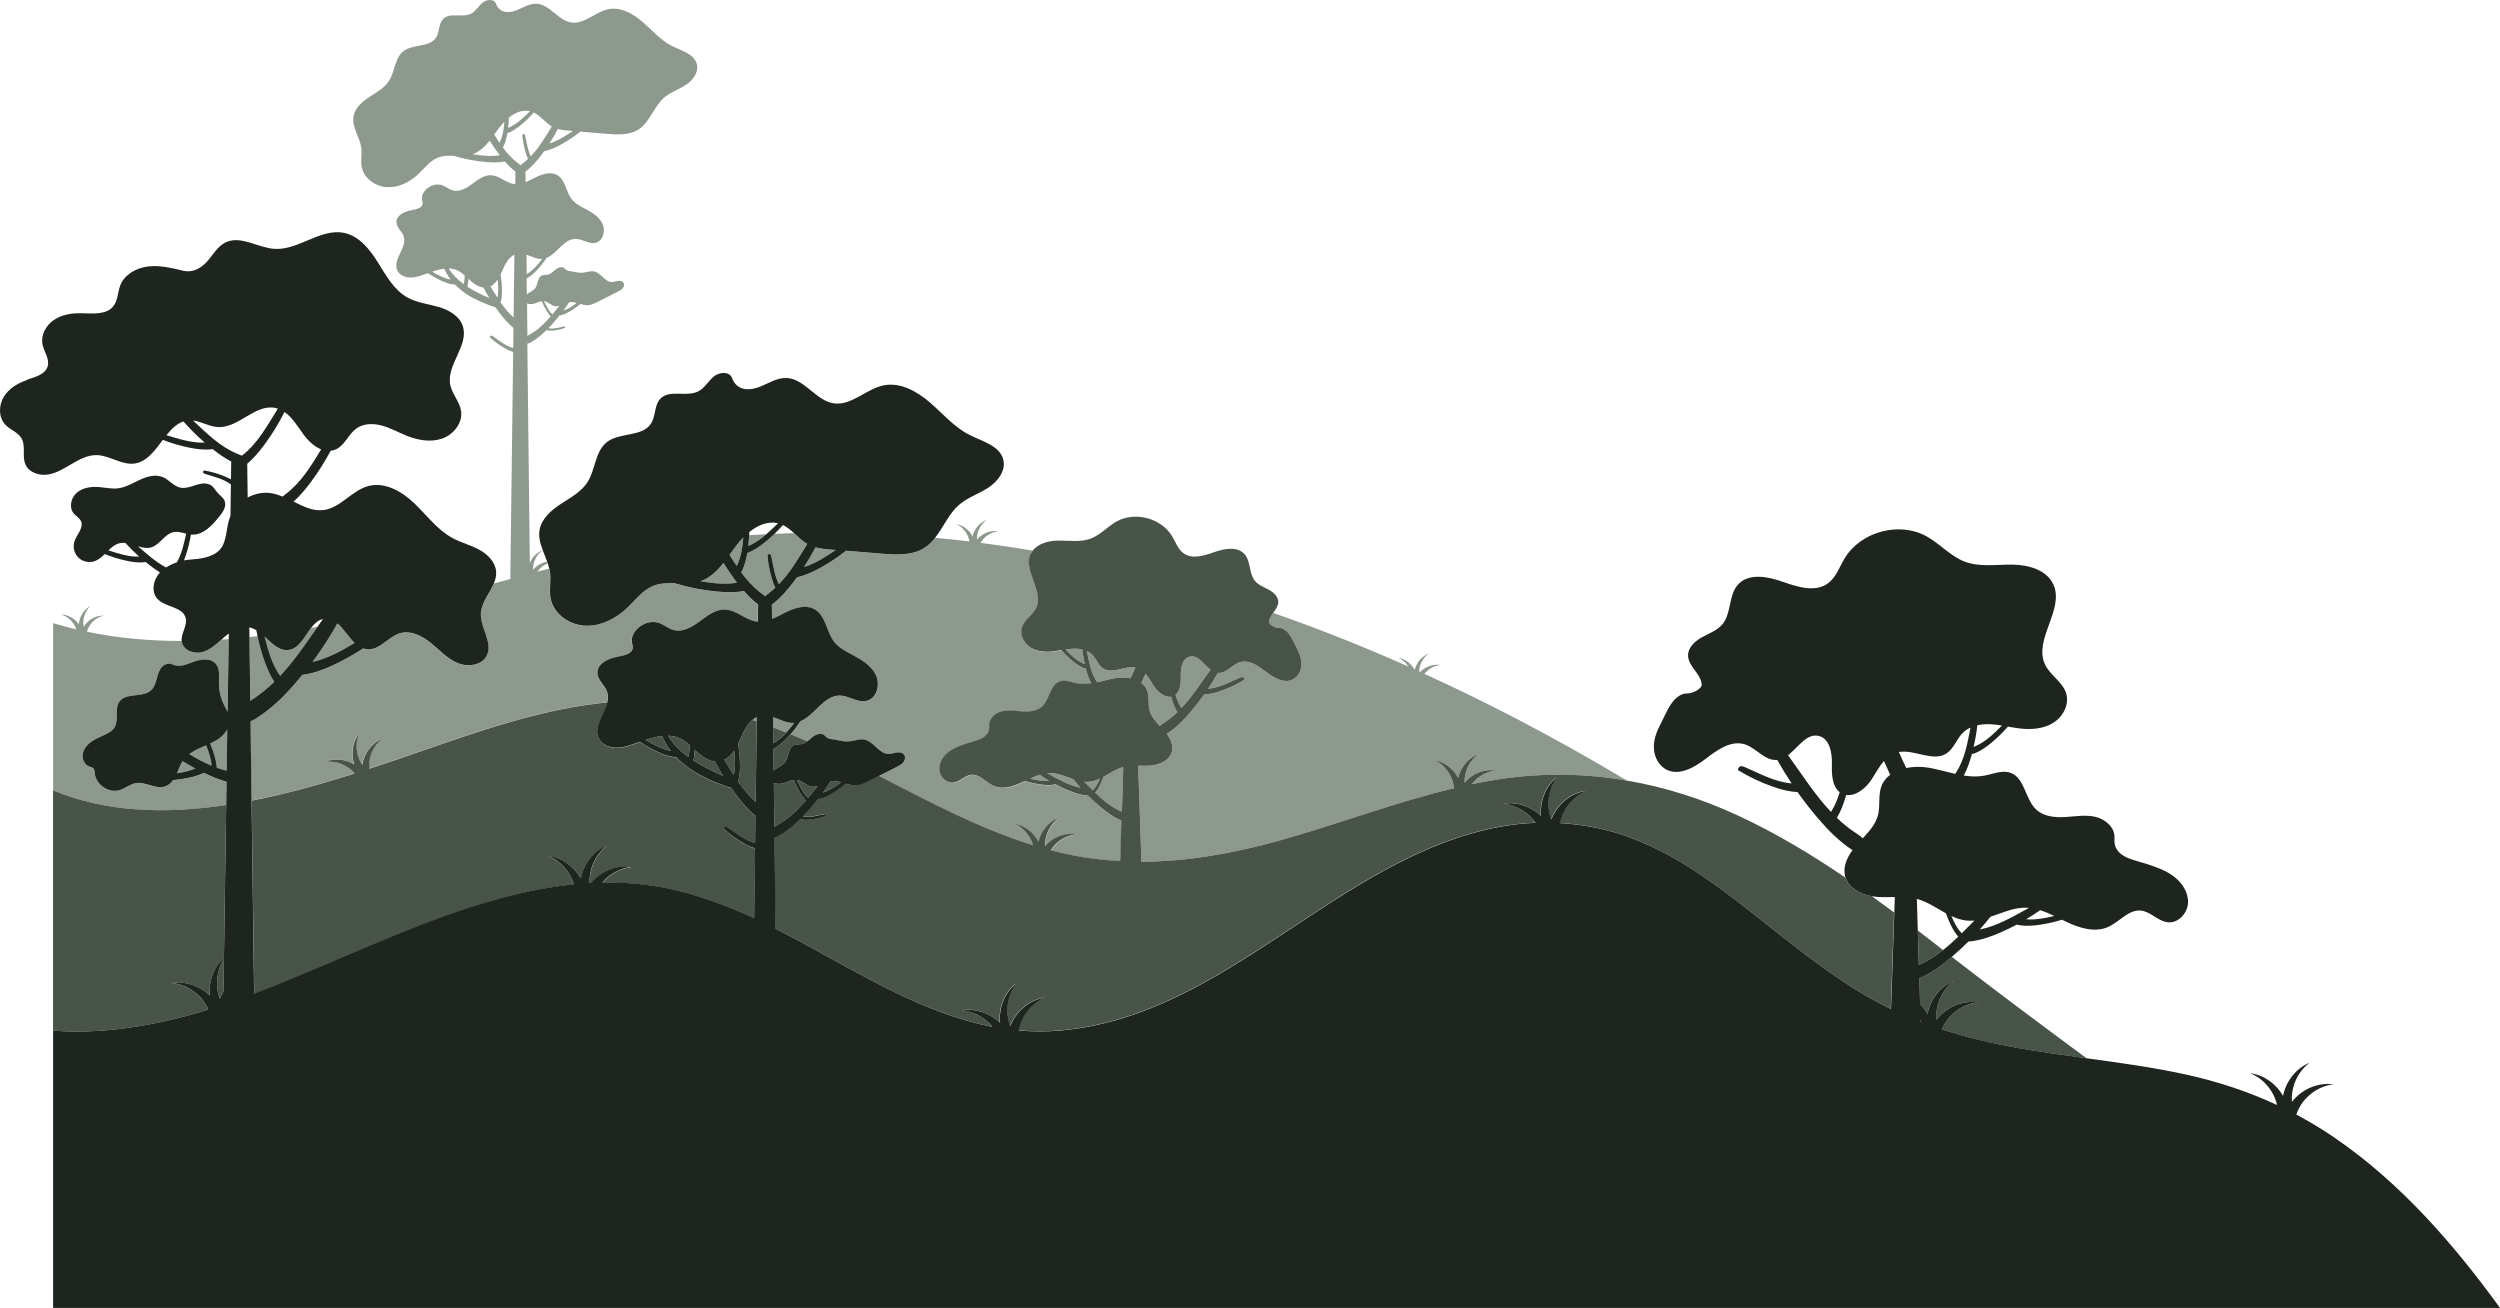
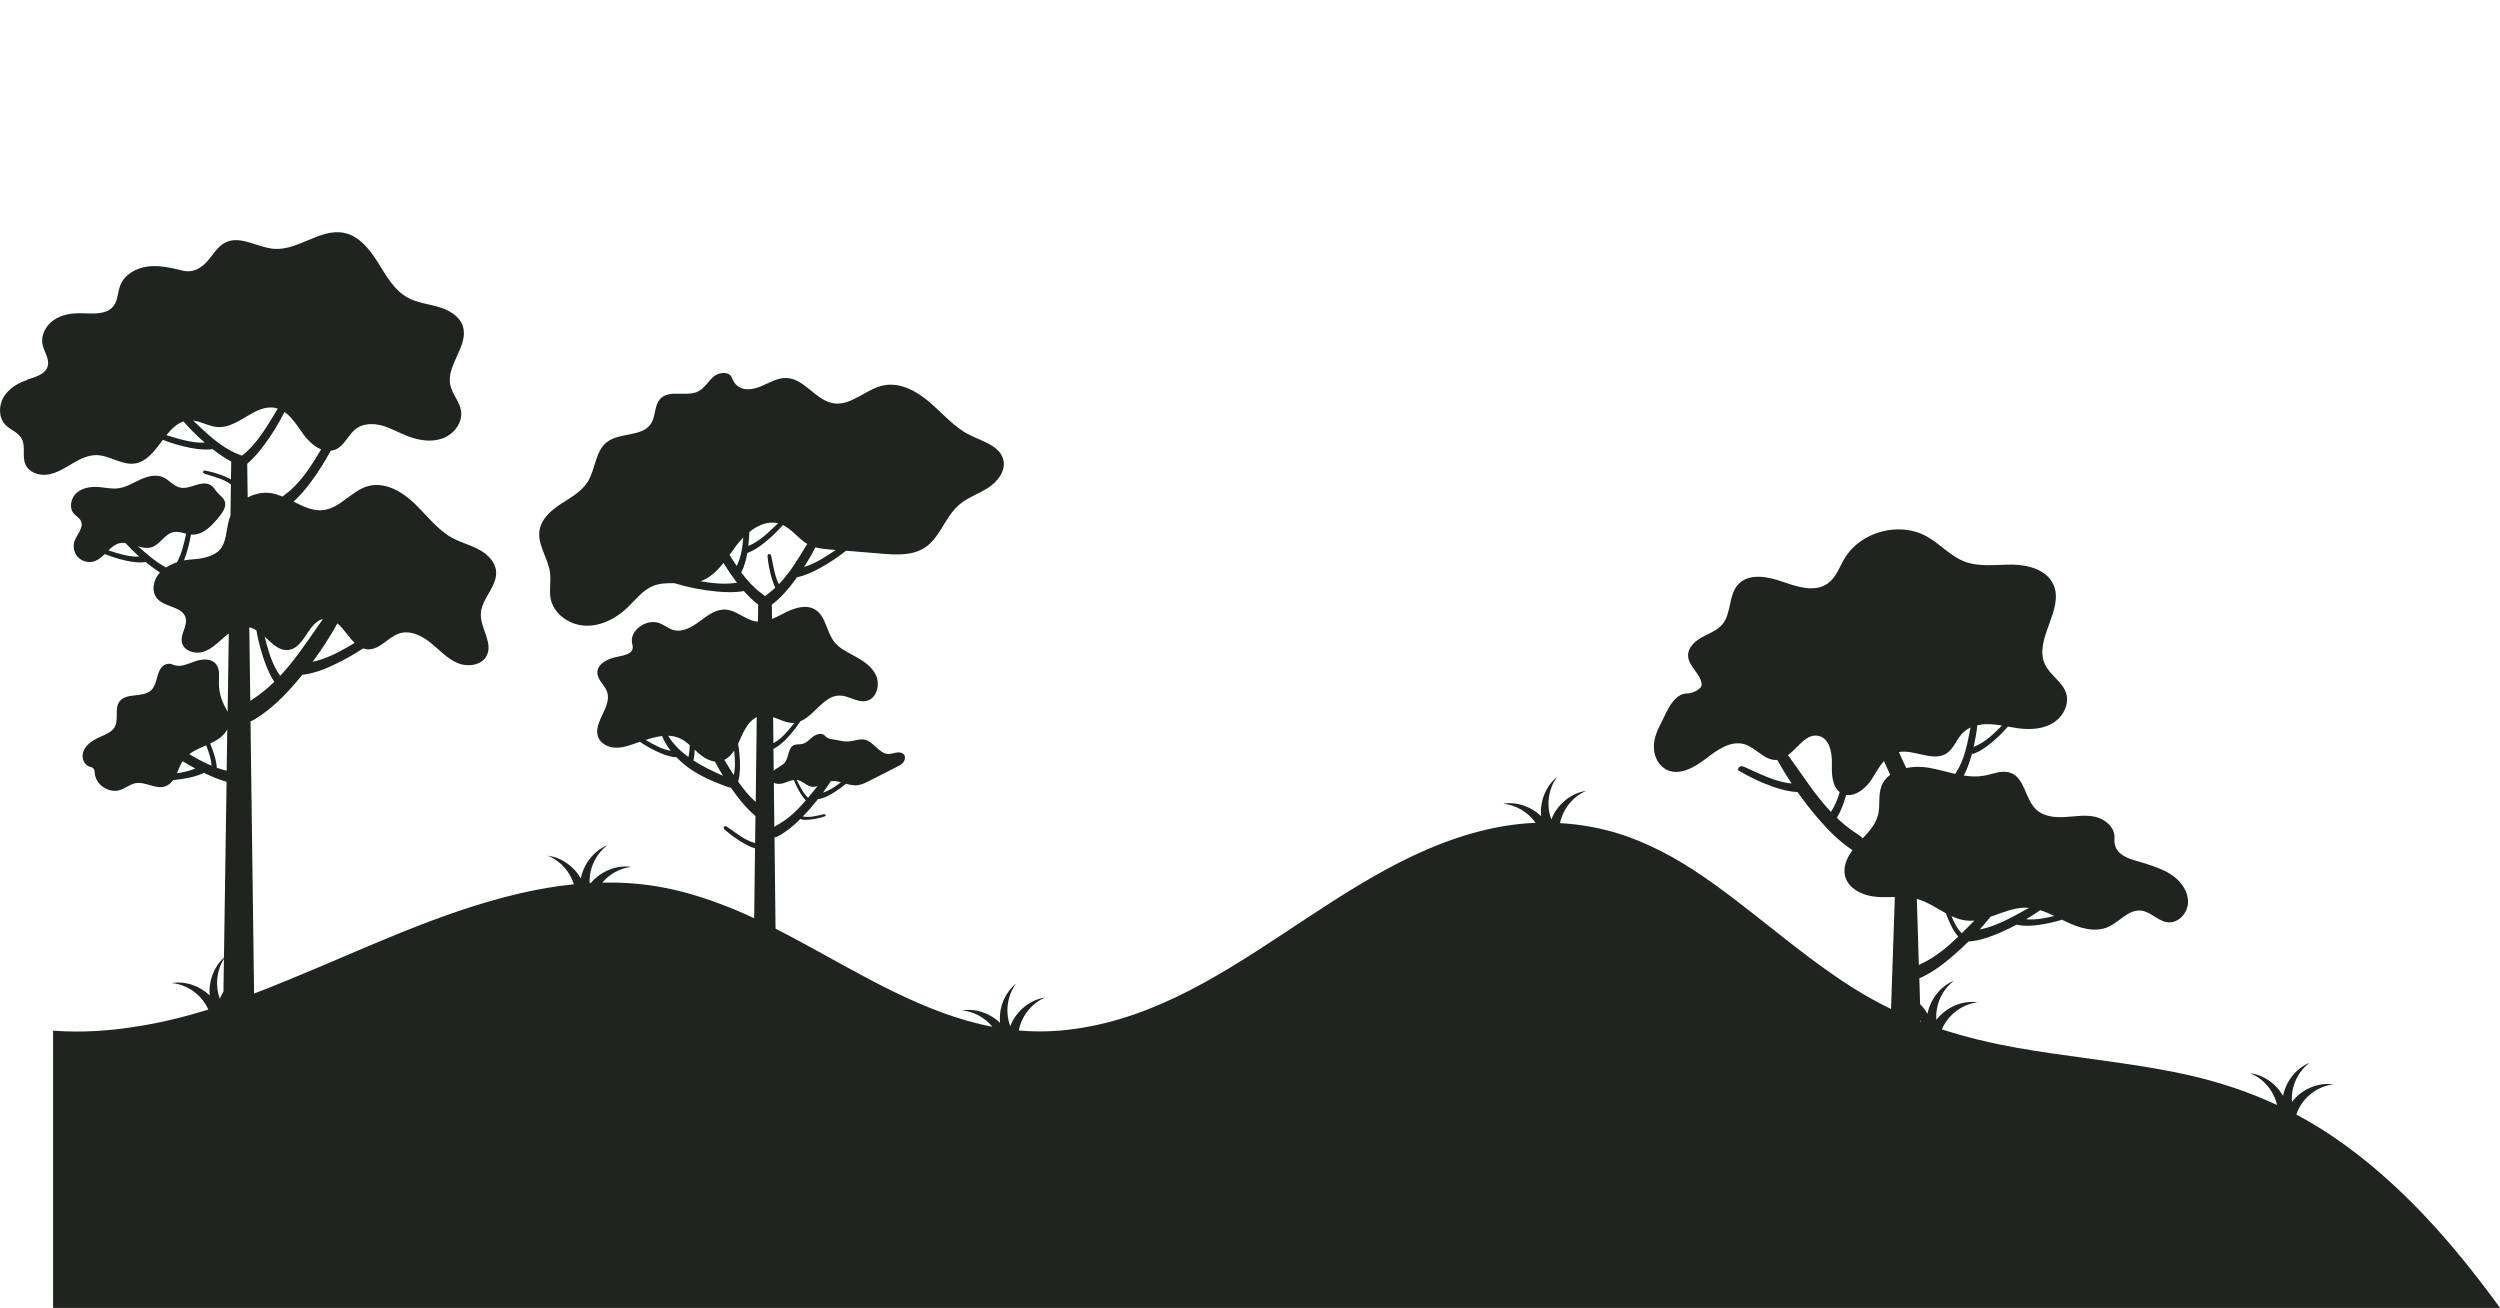
<svg xmlns="http://www.w3.org/2000/svg" id="Layer_2" data-name="Layer 2" viewBox="0 0 776.93 406.49">
  <defs>
    <style>
      .cls-1 {
        fill: #485448;
      }

      .cls-1, .cls-2, .cls-3 {
        stroke-width: 0px;
      }

      .cls-2 {
        fill: #8d998d;
      }

      .cls-3 {
        fill: #1e241e;
      }
    </style>
  </defs>
-   <path class="cls-2" d="M340.75,211.68c-1.79-2.77-2.33-6.12-2.99-9.37.63.29,1.22.68,1.71,1.19,1.25,1.29,1.8,3.22,3.3,4.21,2.86,1.91,6.74-.84,10.08-.27-.49,1.14-1.01,2.27-1.55,3.37-1.57-.32-3.26-.31-4.8-.05-1.84.32-3.68.87-5.51,1.29-.08-.13-.16-.25-.24-.37ZM320.12,241.98c1.97.47,3.95.85,5.93.68-1.01-.6-1.99-1.23-2.95-1.9-1.01.32-2,.75-2.98,1.22ZM228.79,169.6c-.69.93-1.38,1.89-2.07,2.85.72,1.17,1.46,2.32,2.23,3.45.05-.11.1-.21.15-.31,1.26-2.67,1.67-5.6,1.9-8.56-.8.82-1.54,1.69-2.2,2.57ZM326.16,240.23c-.24,0-.48.02-.71.04,3.34,1.84,6.68,3.82,10.37,4.56-.78-.87-1.53-1.77-2.25-2.68-2.44-.82-4.86-1.94-7.41-1.92ZM397.37,195.11c.56,0,1.12.13,1.6.41,2.09,1.25,2.81,3.64,4.29,6.47.8,1.53,1.33,3.24,1.17,4.96s-1.08,3.42-2.62,4.2c-2.7,1.38-5.88-.44-8.29-2.29-2.4-1.85-5.28-3.93-8.18-3.04-2.43.74-4.18,3.45-6.71,3.3-.05,0-.1-.01-.15-.02-.95,1.69-1.96,3.34-3.03,4.95,3.46-.29,6.63-2.02,9.83-3.42.28-.12.58-.25.88-.2.3.05.58.35.58.82-2.35,1.44-4.86,2.62-7.47,3.52-1.64.57-3.33,1.03-5.07,1.09-1.34,1.89-2.76,3.72-4.26,5.48-2.17,2.53-4.53,4.94-7.33,6.75,1.22,1.66,2.07,3.62,1.55,5.55-.74,2.74-3.88,4.08-6.7,4.3-1.24.09-2.5.05-3.75.03l1.01,29.84c14.28-.05,28.51-2.61,42.43-6.46,18.3-5.07,36.18-11.97,54.66-16.38-.24-3.73-2.68-7.24-6.12-8.76,3.18.52,5.97,2.7,7.45,5.54.78-3.33,3.23-6.29,6.46-7.46-2.88,1.97-4.58,5.48-4.45,8.94,2.32-2.82,6.18-4.37,9.79-3.72-2.96.22-5.75,1.83-7.52,4.19,2.96-.61,5.94-1.15,8.94-1.6,13.24-1.97,26.41-1.72,39.28.49-11.3-6.76-22.78-13.2-34.46-19.28-9.38-4.88-18.89-9.52-28.51-13.91,1.21-1.54,3.07-2.58,5.03-2.73-2.29-.41-4.73.47-6.33,2.14-.11-.05-.23-.1-.34-.15.09-2.18,1.21-4.32,3.03-5.56-2.16.79-3.8,2.74-4.37,4.95-.06-.03-.12-.05-.18-.08-1.04-1.83-2.87-3.22-4.95-3.56,1.28.57,2.36,1.54,3.11,2.72-13.78-6.13-27.8-11.71-42.04-16.67-.6.82-1.17,1.7-1.25,2.71-.07.94,1.88,1.91,2.98,1.9ZM337.12,206.38c-.35-1.5-.61-3.02-.78-4.55-.87-.2-1.77-.27-2.65-.24-.86.03-1.7.15-2.55.29,1.69,1.67,3.38,3.39,5.55,4.31.14.06.29.12.43.19ZM224.83,174.96c-1.99,2.49-4.23,4.67-7.16,5.7,3.8.65,7.61,1.06,11.37.45-.1-.13-.21-.27-.31-.4-1.39-1.85-2.69-3.77-3.9-5.74ZM367.15,220.06c3.32-3.53,6.01-7.76,8.88-11.72.06-.08.11-.15.17-.23-2.19-1.66-3.92-4.69-6.51-4.04-2.26.57-2.8,3.5-2.74,5.83.05,2.15-.02,4.75-1.65,5.99.43,1.45.98,2.84,1.8,4.11.01.02.03.04.04.06ZM356.57,214.8c.64,1.86.18,3.94.65,5.85.48,1.95,1.84,3.49,3.23,4.97.47-.48,1.07-.86,1.64-1.23,1.38-.91,2.63-1.95,3.81-3.07-.82-1.34-1.37-2.83-1.82-4.33-.05-.16-.09-.33-.13-.49-2.02.34-4.17-1.42-5.37-3.28-.83-1.28-1.59-2.73-2.58-3.86-.42.97-.86,1.94-1.32,2.9.85.64,1.53,1.48,1.89,2.55ZM338.63,242.94c-.57.06-1.13.05-1.69,0,.89.89,1.77,1.79,2.67,2.68.05-.06.11-.12.16-.18.91-.99,1.51-2.19,2.02-3.44-1.01.47-2.05.83-3.16.95ZM237.75,185.27c.38-.35.81-.67,1.23-.98.68-.51,1.33-1.06,1.95-1.64-.42-.9-.76-1.85-1.05-2.81-.69-2.31-1.14-4.69-1.36-7.09-.04-.44.45-.75.81-.51.03.02.06.04.08.07.2.2.27.49.33.77.61,2.87,1.01,5.87,2.31,8.46,3.52-3.63,6.14-8.14,8.82-12.52-1.49-.89-2.76-2.15-4.07-3.34-.35,0-.7.02-1.05.03-1.68.05-3.37.12-5.06.19-1.04,1.01-2.13,1.97-3.27,2.86-1.56,1.23-3.23,2.36-5.09,3.06-.04.01-.07.03-.11.04-.34,1.98-.83,3.96-1.74,5.75-.04.08-.09.17-.14.25,1.79,2.4,3.78,4.61,6.18,6.42.41.31.85.62,1.23.98ZM287.36,170.25c-3.86,2.51-8.83,2.22-13.42,1.84-3.67-.3-7.34-.6-11-.91-2.56,2.03-5.29,3.84-8.15,5.41-2.24,1.23-4.6,2.31-7.1,2.84-.3.42-.61.85-.92,1.26-2.01,2.68-4.22,5.25-6.9,7.26l.05,4.44c1.41-.56,2.78-1.31,4.12-1.99,2.88-1.46,6.44-2.61,9.22-.96,3.42,2.03,3.57,6.97,6.03,10.1,1.47,1.86,3.66,2.97,5.76,4.08,2.86,1.52,5.83,3.34,7.19,6.28,1.36,2.94.2,7.23-2.96,7.95-2.77.63-5.41-1.61-8.25-1.66-4.97-.09-7.86,6.17-12.28,7.99-.91,1.41-1.93,2.74-3.03,4.01,1.74.72,3.48,1.46,5.21,2.22.6-.46,1.15-1.01,1.75-1.47,1.09-.83,2.83-1.27,3.71-.22.99,1.17,2.41,1.01,3.49,1.25,1.31.29,2.64.59,3.98.47,1.62-.14,3.23-.87,4.83-.54,2.88.6,4.47,4.42,7.42,4.45.85.01,1.67-.32,2.52-.45.84-.13,1.83,0,2.33.69.49.69.29,1.68-.23,2.34s-1.3,1.06-2.05,1.44c-1.84.93-3.67,1.86-5.51,2.8,15.58,7.98,31.21,16.4,47.95,21.59-.84-2.91-2.97-5.45-5.75-6.68,3.18.52,5.97,2.7,7.45,5.54.78-3.33,3.23-6.29,6.46-7.46-2.88,1.97-4.58,5.48-4.45,8.94,2.32-2.82,6.18-4.37,9.79-3.72-3.26.24-6.32,2.17-8.03,4.93,1.07.28,2.14.55,3.22.8,6.11,1.42,12.24,2.24,18.38,2.56l.38-12.55c-2.35-1.01-4.46-2.54-6.43-4.18-1.36-1.13-2.66-2.33-3.91-3.58-.11,0-.23,0-.34-.02-2.21-.23-4.34-.99-6.37-1.87-1.18-.51-2.33-1.09-3.47-1.7-.13.08-.3.12-.46.14-1.43.24-2.9.13-4.34-.08-1.6-.23-3.18-.59-4.72-1.06-.3.15-.61.3-.91.44-2.75,1.31-6,2.33-8.79,1.09-2.4-1.06-4.29-3.71-6.9-3.45-2.08.2-3.62,2.26-5.7,2.46-2.19.22-4.14-1.91-4.24-4.1-.1-2.2,1.26-4.26,3.03-5.57s3.9-2.02,5.99-2.7c2.48-.81,6.8-1.33,6.47-5.32-.18-2.16,1.83-3.96,3.93-4.48s4.3-.11,6.46.02c2.16.13,4.53-.1,6.1-1.58,2.34-2.2,2.37-6.63,5.39-7.73,1.77-.65,3.67.24,5.52.59,1.44.27,2.89.2,4.33-.02-.64-1.18-1.1-2.45-1.48-3.74-.09-.29-.16-.58-.24-.87,0,0,0,0,0,0-.19.07-.41,0-.6-.08-1.25-.5-2.37-1.29-3.42-2.15-1.29-1.05-2.48-2.22-3.57-3.48-.8.14-1.61.29-2.42.39-2.43.29-5.02.12-7.1-1.17s-3.46-3.91-2.73-6.24c.75-2.41,3.35-3.78,4.44-6.05,2.51-5.26-4.18-11.6-1.74-16.89.17-.37.38-.71.62-1.02-5.4-.91-10.82-1.73-16.25-2.43,1.14-1.98,3.29-3.37,5.59-3.55-2.47-.45-5.11.61-6.69,2.54-.09-2.36,1.08-4.76,3.04-6.11-2.21.8-3.88,2.83-4.41,5.1-1.01-1.94-2.92-3.43-5.09-3.79,2.16.95,3.74,3.06,4.11,5.38-3.54-.42-7.08-.8-10.63-1.12-.93,1.19-1.98,2.27-3.27,3.11ZM110.22,199.8c-1.89-1.84-3.45-4.47-5.35-6.08-2.29,4.12-4.88,8.12-7.73,11.97,4.67-1.04,8.92-3.37,13.08-5.89ZM342.95,241.41c-.31.87-.67,1.73-1.08,2.56-.42.84-.9,1.66-1.52,2.36,2.46,2.36,5.06,4.53,8.17,5.89.05.02.09.04.14.06l.42-13.9s-.03,0-.05.01c-2.17.59-4.09,1.93-6.07,3.01ZM82.21,197.84c1.13,4.3,2.28,8.63,4.85,12.2,4.39-4.69,7.98-10.03,11.62-15.26-.68.13-1.35.25-2.03.38-2.06,2.67-3.64,6.31-6.87,6.82-2.99.47-5.2-1.98-7.58-4.14ZM70.29,250.19l.11-7.21c-2.42-.67-4.76-1.66-7.02-2.77-2.11,1.02-4.43,1.54-6.75,1.9-.95.15-1.9.27-2.85.36-.62.85-1.39,1.56-2.36,1.91-2.97,1.08-6.19-1.53-9.3-.96-1.75.32-3.18,1.6-4.88,2.14-3.39,1.07-7.43-1.59-7.79-5.13-.06-.57-.06-1.2-.45-1.61-.34-.35-.87-.42-1.32-.59-1.46-.55-2.22-2.3-1.98-3.84.24-1.54,1.3-2.85,2.55-3.77,1.26-.92,2.71-1.52,4.13-2.17,1.25-.58,2.54-1.27,3.24-2.46,1.37-2.35-.12-5.68,1.45-7.89,2.1-2.95,7.34-1.1,9.94-3.62.98-.95,1.37-2.34,1.72-3.65.35-1.32.73-2.71,1.7-3.66.78-.76,2.06-1.1,3.01-.69.98.43,2.06.6,3.12.39,1.44-.29,2.82-.92,4.2-1.38,2.15-.72,4.89-.87,6.33.88,1.28,1.54.94,3.79.93,5.8-.02,2.35.52,4.71,1.55,6.83.37.76.81,1.5,1.16,2.27l.33-22.67c-.74.06-1.47.11-2.21.16-1.76,1.56-3.52,3.16-5.74,3.85-2.64.81-6.15-.37-6.63-3.08-.02-.11-.03-.22-.04-.33-9.88,0-19.73-.86-29.44-2.88.67-2.45,2.76-4.46,5.25-5.01-2.51-.09-4.97,1.34-6.26,3.48-.43-2.33.38-4.87,2.13-6.49-2.07,1.11-3.43,3.36-3.63,5.68-1.28-1.78-3.39-2.98-5.58-3.02,2.24.62,4.09,2.44,4.81,4.63-2.42-.57-4.82-1.21-7.22-1.94v51.99c16.7,6.97,35.28,7.33,53.8,4.56ZM80.04,197.7c-.84.1-1.67.19-2.51.28l.26,19.82c.18-.12.37-.23.55-.35,2.55-1.65,4.83-3.52,6.92-5.55-1.21-1.82-2.1-3.84-2.85-5.89-1-2.7-1.78-5.49-2.36-8.31ZM235.17,222.84c-.5.24-.96.56-1.39.92.46.15.91.3,1.37.45l.02-1.38ZM54.98,240.31c1.97-.27,3.89-.71,5.72-1.48-1.34-.72-2.66-1.48-3.95-2.27-.75,1.16-1.21,2.48-1.77,3.75ZM62.47,232.32c-1.27.57-2.55,1.21-3.65,2.05,2.25,1.34,4.54,2.59,6.92,3.59-.12-2.19-.84-4.27-1.68-6.33-.53.23-1.06.46-1.59.69ZM259.72,170.92c-.53-.04-1.06-.09-1.59-.13-1.58-.13-3.18-.27-4.7-.69-1.09,2.09-2.29,4.13-3.56,6.12,3.55-1.11,6.72-3.18,9.85-5.3ZM238.14,166.02c-1.77.09-3.54.19-5.31.3-.06,1.11-.14,2.21-.28,3.31.04-.02.08-.03.12-.05,2.04-.82,3.81-2.12,5.47-3.57ZM149.45,190.72c.18-3.41,2.8-6.29,4.07-9.41,1.69-.46,3.38-.92,5.07-1.37l.89-70.56c-.97-.29-1.89-.75-2.77-1.26-1.54-.9-2.99-1.95-4.32-3.14-.24-.22-.14-.63.18-.69.03,0,.05,0,.08,0,.21,0,.4.13.57.25,2,1.39,3.94,3,6.28,3.63l.08-6.23c-1.7-1.41-3.15-3.11-4.48-4.88-.39-.53-.78-1.06-1.15-1.6-.73-.13-1.69-.55-2.74-.95-2.71-1.03-5.68-2.52-7.93-4.35-.68-.55-1.32-1.15-1.93-1.78-.16.06-.34.05-.51.03-1.36-.18-2.65-.68-3.89-1.27-1.38-.65-2.7-1.41-3.97-2.25-.57.2-1.14.41-1.69.6-1.38.48-2.84.88-4.3.74s-2.93-.93-3.53-2.26c-1.51-3.38,3.19-7.07,1.98-10.57-.54-1.54-2.16-2.66-2.24-4.29-.1-2.13,2.4-3.34,4.49-3.75,1.9-.37,4.15-.78,3.57-2.8-.24-.83-.17-1.73.24-2.49,1.12-2.07,3.83-3.33,6.07-2.45,1.06.42,1.96,1.21,3.06,1.53,2.13.62,4.32-.65,6.1-1.98s3.71-2.83,5.93-2.71c2.53.13,4.52,2.34,7.02,2.72.15.02.3.04.45.05l.05-3.92c-1.21-.91-2.29-1.97-3.28-3.11-2.02.36-4.11.31-6.16.12-3.32-.31-6.61-.95-9.81-1.92-1.69-.04-3.37,0-4.92.62-2.42.98-4.05,3.22-5.95,5.02-2.63,2.5-6.12,4.3-9.75,4.12-3.62-.18-7.23-2.71-7.9-6.27-.37-1.93.11-3.93-.13-5.88-.42-3.38-2.98-6.46-2.43-9.83.44-2.64,2.68-4.58,4.93-6.04,2.24-1.46,4.72-2.79,6.15-5.06,1.83-2.9,1.72-7.04,4.42-9.15,2.98-2.33,8.21-1.12,10.21-4.34,1.08-1.73.71-4.2,2.13-5.67,2.11-2.19,6.04-.29,8.74-1.7,1.45-.76,2.27-2.34,3.52-3.39,1.26-1.05,3.61-1.25,4.18.29,1.29,3.46,4.66,2.79,6.61,1.99,1.95-.8,3.85-2.03,5.95-1.95,4.17.16,6.72,5.21,10.84,5.83,4.09.62,7.45-3.32,11.5-4.13,3.85-.78,7.7,1.39,10.67,3.96,2.97,2.57,5.58,5.68,9.09,7.45,3,1.51,7.04,2.5,7.79,5.78.57,2.53-1.35,4.98-3.53,6.39-2.18,1.4-4.74,2.22-6.7,3.93-3.19,2.78-4.33,7.54-7.89,9.85-2.86,1.86-6.54,1.64-9.94,1.36-2.72-.22-5.44-.45-8.15-.67-1.89,1.5-3.91,2.85-6.03,4.01-1.66.91-3.4,1.71-5.26,2.11-.22.31-.45.63-.68.93-1.49,1.98-3.13,3.89-5.1,5.37l.04,3.29c1.04-.42,2.06-.97,3.05-1.47,2.13-1.08,4.77-1.93,6.82-.71,2.53,1.5,2.64,5.16,4.46,7.47,1.09,1.38,2.71,2.2,4.26,3.02,2.12,1.13,4.31,2.47,5.32,4.65,1.01,2.18.15,5.35-2.19,5.89-2.05.47-4.01-1.19-6.11-1.23-3.68-.06-5.82,4.57-9.09,5.91-.94,1.44-2.02,2.8-3.22,4.03-.84.87-1.76,1.68-2.82,2.25-.05.03-.11.05-.16.08l.06,5c.14-.13.29-.26.45-.37.77-.52,1.68-.89,2.22-1.65.86-1.22.63-3.27,2-3.87.59-.26,1.27-.12,1.9-.26.99-.22,1.68-1.08,2.49-1.7.81-.62,2.1-.94,2.75-.17.73.87,1.78.75,2.58.92.97.22,1.96.43,2.95.35,1.2-.1,2.39-.65,3.58-.4,2.13.45,3.31,3.27,5.49,3.29.63,0,1.24-.24,1.86-.34s1.36,0,1.73.51c.36.51.22,1.25-.17,1.73-.39.49-.96.79-1.52,1.07l-6.31,3.2c-.93.47-1.9.96-2.94,1.03-.81.06-1.62-.14-2.41-.37-.85.7-1.73,1.35-2.66,1.93-1.02.65-2.1,1.23-3.27,1.53-.16.04-.34.08-.49.02-1.11,1.41-2.29,2.76-3.54,4.05.09,0,.18.02.27.03,1.49.23,3-.22,4.47-.54.13-.03.26-.05.38,0,.01,0,.03.01.04.02.17.11.12.36-.06.43-1.03.35-2.09.6-3.17.73-.73.09-1.47.14-2.2,0-.1-.02-.21-.05-.29-.12-1.52,1.52-3.17,2.92-5.06,3.94-.28.15-.59.29-.91.27l.77,68.19c.74-1.77,2.16-3.26,3.96-3.94,0,0,0,.01,0,.02-1.92,1.36-3.06,3.72-2.97,6.06,1.08-1.32,2.66-2.23,4.34-2.53.06.18.12.36.18.53-1.26.54-2.36,1.43-3.13,2.56,1.2-.32,2.4-.63,3.6-.94.11.44.2.89.25,1.34.33,2.63-.32,5.33.17,7.94.91,4.81,5.78,8.23,10.67,8.47,4.89.24,9.62-2.19,13.16-5.57,2.56-2.43,4.76-5.46,8.03-6.78,2.09-.85,4.36-.89,6.64-.84,4.31,1.31,8.76,2.18,13.25,2.59,2.77.25,5.58.33,8.32-.16,1.34,1.54,2.81,2.97,4.43,4.2l-.07,5.3c-.2-.01-.4-.03-.61-.06-3.38-.51-6.07-3.5-9.49-3.68-3-.16-5.6,1.87-8.01,3.66s-5.37,3.52-8.24,2.67c-1.48-.43-2.7-1.5-4.14-2.07-3.02-1.19-6.69.51-8.2,3.3-.56,1.03-.65,2.24-.33,3.36.78,2.72-2.26,3.28-4.82,3.78-2.83.55-6.2,2.18-6.06,5.06.11,2.2,2.3,3.71,3.02,5.79.37,1.07.33,2.16.07,3.26-.26.02-.53.04-.79.07-.22.02-.44.04-.67.07-.33.03-.67.07-1,.11-21.93,2.51-43.17,10.79-63.91,17.82-2.49.84-5.02,1.69-7.59,2.53-.39-3.58,1.23-7.34,4.16-9.47-3.41,1.35-5.88,4.7-6.36,8.32-1.94-2.87-2.34-6.75-.93-9.94-2.12,2.7-2.65,6.51-1.55,9.74-2.75-1.64-6.28-2.02-9.25-.78,3.47-.49,7.11.96,9.35,3.61-10.28,3.26-21.08,6.31-32,8.44l-.32-24.6c.51-.16.98-.43,1.42-.7,5.02-3.07,9.07-7.14,12.72-11.4.67-.78,1.33-1.57,1.97-2.36.21,0,.42-.02.62-.06,3.51-.53,6.85-1.88,10.04-3.45,2.84-1.39,5.59-2.96,8.24-4.69.44.16.9.26,1.4.29,3.78.23,6.37-3.91,10-4.99,3.33-.99,6.86.78,9.56,2.96,2.7,2.18,5.09,4.88,8.28,6.25s7.62.83,9.16-2.28c2-4.04-2.07-8.59-1.83-13.09ZM175.07,96.53c1.52-.5,2.86-1.4,4.16-2.38-.78-.21-1.55-.36-2.34-.25-.58.9-1.19,1.77-1.82,2.63ZM169.04,93.61c.76,1.44,1.43,2.99,2.62,4.1.74-.88,1.46-1.79,2.18-2.69-.48.15-.96.22-1.45.12-1.14-.22-1.97-1.28-3.11-1.51-.08-.02-.16-.02-.24-.03ZM163.79,94.28l.11,10.14c.3-.23.64-.41.97-.6,2.44-1.39,4.43-3.36,6.27-5.5-.42-.44-.78-.95-1.11-1.46-.65-1.02-1.2-2.11-1.64-3.24-.82.11-1.62.51-2.42.75-.7.21-1.55.21-2.18-.09ZM163.62,79.15l.07,5.99c.07-.04.13-.08.19-.11,1.9-1.08,3.26-2.85,4.64-4.57-.07,0-.13.01-.2.02-1.63.07-3.16-.8-4.71-1.33ZM173.37,40.09c-.81,1.55-1.69,3.06-2.64,4.53,2.62-.82,4.97-2.35,7.29-3.92l-1.17-.1c-1.17-.1-2.35-.2-3.48-.51ZM157.9,39.75s.06-.03.09-.04c2.64-1.07,4.67-3.19,6.75-5.15-2.32-.56-4.63.42-6.6,2-.03,1.07-.11,2.13-.24,3.19ZM155.31,48.24c-.08-.1-.15-.2-.23-.3-1.03-1.37-1.99-2.79-2.89-4.25-1.47,1.85-3.13,3.46-5.3,4.22,2.81.48,5.63.78,8.42.33ZM155.35,44.16c.93-1.97,1.23-4.14,1.41-6.34-.59.61-1.14,1.25-1.63,1.9-.51.69-1.02,1.4-1.54,2.11.54.86,1.08,1.72,1.65,2.56.04-.08.07-.16.11-.23ZM160.85,50.6c.31.23.63.46.91.72.28-.26.6-.49.91-.72.5-.38.98-.79,1.44-1.21-.31-.67-.57-1.37-.78-2.08-.51-1.71-.85-3.47-1-5.25-.03-.32.33-.55.6-.38.02.01.04.03.06.05.15.15.2.37.25.57.45,2.12.75,4.34,1.71,6.27,2.6-2.69,4.54-6.03,6.53-9.27-2.02-1.21-3.5-3.34-5.6-4.34-1.32,1.51-2.78,2.91-4.36,4.15-1.16.91-2.39,1.75-3.77,2.26-.03.01-.06.02-.08.03-.25,1.47-.62,2.93-1.29,4.26-.03.06-.07.12-.1.19,1.32,1.78,2.8,3.41,4.57,4.75ZM140.06,86.9c-.81-1.05-1.49-2.18-1.99-3.4-1.25.14-2.51.5-3.77.91,1.83,1.08,3.69,2.11,5.76,2.49ZM144.42,85.59c-.69-.61-1.42-1.16-2.26-1.55-.87-.4-1.78-.58-2.7-.61,1.16,1.94,2.79,3.52,4.65,4.87.22-.89.31-1.8.32-2.72ZM152.11,92.67c-.66-1.08-1.3-2.18-1.89-3.31-1.4-.16-2.73-1-3.82-1.96-.28-.24-.55-.5-.82-.75-.03.83-.12,1.65-.31,2.46,2.15,1.39,4.52,2.53,6.83,3.56ZM154.65,86.88c-.61.91-1.34,1.68-2.25,2.12.71,1.16,1.42,2.33,2.16,3.48.4-1.82.29-3.71.09-5.6ZM159.61,98.68l.25-19.55c-1.8.86-2.91,3.01-3.74,4.94-.17.4-.36.81-.56,1.22.27,1.56.42,3.13.44,4.71.02,1.34-.06,2.69-.43,3.98,1.19,1.71,2.5,3.32,4.04,4.7ZM244.38,227.64c.87-.96,1.69-1.99,2.5-3-.09,0-.18.02-.26.02-2.2.1-4.26-1.07-6.36-1.8l.04,3.19c1.37.51,2.73,1.04,4.08,1.59ZM68.48,229.2c-.97.76-2.05,1.35-3.17,1.87.46,1.1.88,2.22,1.23,3.36.42,1.36.76,2.76.84,4.17,1,.36,2.02.68,3.06.92l.19-12.82c-.53.96-1.29,1.82-2.15,2.5Z" />
-   <path class="cls-1" d="M602.65,294.32c.4.31.8.62,1.2.93-2.26,1.79-4.66,3.36-7.32,4.52-.07.03-.13.06-.2.09l-.32-10.69c2.23,1.71,4.44,3.43,6.65,5.15ZM597.05,317.63c-.06-.24-.13-.48-.21-.72l.02.65c.06.02.12.05.19.07ZM254.07,244.29c-.64.2-1.29.3-1.97.16-1.54-.3-2.66-1.73-4.19-2.04-.11-.02-.21-.03-.32-.04,1.03,1.95,1.94,4.04,3.53,5.54,1-1.19,1.97-2.41,2.95-3.63ZM68.34,310.39c.3-.78.67-1.52,1.1-2.24l.15-10.16c-2.31,3.64-2.78,8.39-1.25,12.4ZM258.19,242.78c-.78,1.21-1.6,2.4-2.45,3.56,2.06-.67,3.86-1.9,5.61-3.23-1.05-.29-2.1-.49-3.16-.33ZM43.18,318.91c7.31-1.17,14.48-2.95,21.55-5.14-1.96-4.5-6.47-7.81-11.38-8.25,4.25-.7,8.72.88,11.81,3.85-.41-4.3,1.22-8.82,4.43-11.73l.7-47.46c-18.52,2.77-37.1,2.41-53.8-4.56v74.69c8.94.67,17.86.08,26.69-1.41ZM225.11,236.17c.96,1.58,1.93,3.17,2.93,4.72.55-2.47.38-5.03.11-7.58-.82,1.23-1.81,2.27-3.04,2.87ZM241.95,256.17c3.3-1.87,5.98-4.53,8.47-7.42-.57-.6-1.06-1.28-1.5-1.98-.88-1.38-1.62-2.85-2.21-4.38-1.1.15-2.19.69-3.28,1.02-.94.28-2.1.29-2.94-.12l.15,13.69c.4-.3.86-.56,1.31-.81ZM217.02,234.01c-.38-.33-.75-.67-1.11-1.02-.03,1.12-.15,2.24-.4,3.33,2.9,1.88,6.1,3.41,9.22,4.8-.89-1.46-1.74-2.94-2.54-4.45-1.9-.21-3.69-1.37-5.16-2.66ZM235.16,224.21c-.46-.15-.91-.3-1.37-.45-1.65,1.42-2.77,3.67-3.67,5.75-.23.54-.48,1.09-.75,1.64.37,2.1.57,4.23.6,6.37.03,1.81-.07,3.64-.58,5.38,1.61,2.31,3.38,4.48,5.45,6.34l.31-25.02ZM207.63,228.64c1.57,2.62,3.77,4.76,6.29,6.59.29-1.21.41-2.44.42-3.68-.94-.82-1.92-1.58-3.06-2.09-1.18-.54-2.41-.78-3.65-.82ZM200.66,229.96c2.47,1.46,4.99,2.87,7.78,3.37-1.09-1.41-2.02-2.95-2.7-4.6-1.69.19-3.4.67-5.09,1.23ZM596.45,304.05l.24,8.02c.89.9,1.67,1.91,2.29,3.01.87-4.49,4-8.57,8.26-10.3-3.74,2.78-5.85,7.56-5.5,12.18,2.95-3.88,8.04-6.15,12.9-5.46-4.87.55-9.29,3.91-11.17,8.41,7.58,2.48,15.38,4.32,23.31,5.73,7.2,1.28,14.45,2.27,21.69,3.26-14.06-10.4-28.11-20.85-41.92-31.55-.2.17-.41.35-.61.52-2.91,2.42-6.02,4.67-9.5,6.17ZM244.4,229.62c-1.14,1.17-2.37,2.27-3.81,3.04-.07.04-.14.07-.22.11l.08,6.75c.19-.18.4-.35.61-.49,1.04-.7,2.27-1.2,2.99-2.23,1.16-1.65.85-4.41,2.7-5.22.79-.35,1.72-.16,2.57-.35.6-.13,1.13-.45,1.62-.83-1.73-.76-3.46-1.5-5.21-2.22-.43.49-.86.97-1.32,1.44ZM187.29,218.45c-.33.03-.67.07-1,.11-21.93,2.51-43.17,10.79-63.91,17.82-2.49.84-5.02,1.69-7.59,2.53-.39-3.58,1.23-7.34,4.16-9.47-3.41,1.35-5.88,4.7-6.36,8.32-1.94-2.87-2.34-6.75-.93-9.94-2.12,2.7-2.65,6.51-1.55,9.74-2.75-1.64-6.28-2.02-9.25-.78,3.47-.49,7.11.96,9.35,3.61-10.28,3.26-21.08,6.31-32,8.44l.69,52.73c.09-.02.18-.04.28-.05-.09.04-.18.09-.27.13l.09,7.2c3.53-1.34,7.04-2.75,10.54-4.2,23.66-9.65,46.8-21.01,71.76-26.87,5.63-1.32,11.34-2.31,17.09-2.89-1.22-3.94-4.23-7.34-8.09-8.87,4.27.53,8.12,3.31,10.24,7.04.87-4.49,4-8.57,8.26-10.3-3.63,2.7-5.71,7.27-5.52,11.75.13,0,.26-.01.38-.02,3-3.6,7.87-5.67,12.54-5.01-3.49.39-6.73,2.23-8.99,4.88,5.67-.11,11.35.25,16.98,1.18,3.57.59,7.08,1.41,10.53,2.39,4.4,1.28,8.72,2.81,12.97,4.55,2.26.93,4.5,1.92,6.72,2.95l.27-21.71c-1.31-.39-2.55-1.02-3.74-1.71-2.08-1.21-4.04-2.64-5.84-4.24-.33-.29-.19-.85.24-.93.04,0,.07,0,.11,0,.28,0,.54.17.77.34,2.7,1.88,5.32,4.05,8.48,4.91l.11-8.42c-2.3-1.9-4.26-4.2-6.05-6.6-.53-.71-1.05-1.44-1.56-2.17-.99-.17-2.29-.74-3.7-1.28-3.66-1.39-7.68-3.41-10.71-5.88-.92-.75-1.79-1.55-2.61-2.41-.21.08-.46.07-.69.03-1.83-.24-3.58-.92-5.25-1.71-1.86-.88-3.65-1.9-5.36-3.05-.77.27-1.53.55-2.28.81-1.87.65-3.83,1.19-5.8,1-1.97-.19-3.96-1.25-4.77-3.06-1.58-3.52,1.85-7.31,2.74-11.02-.26.02-.53.04-.79.07-.22.02-.44.04-.67.07ZM240.35,230.96c.09-.05.18-.1.26-.15,1.44-.82,2.65-1.94,3.76-3.17-1.35-.54-2.72-1.07-4.08-1.59l.06,4.91ZM320.34,172.14c.17-.37.38-.71.62-1.02,1.72-2.28,5.05-3.1,8.02-3.12,3.37-.03,6.88.57,10.03-.64,2.99-1.14,5.17-3.72,7.96-5.29,5.77-3.23,13.93-1.05,17.32,4.62,1.09,1.83,1.8,4,3.52,5.25,2.7,1.96,6.44.74,9.59-.37,3.15-1.11,7.17-1.84,9.38.66,1.98,2.25,1.32,5.97,3.22,8.29,1.08,1.32,2.79,1.92,4.29,2.74,1.5.82,2.99,2.16,2.96,3.86-.02,1.14-.71,2.14-1.38,3.06-.08.1-.15.21-.23.31-.6.82-1.17,1.7-1.25,2.71-.07.94,1.88,1.91,2.98,1.9.56,0,1.12.13,1.6.41,2.09,1.25,2.81,3.64,4.29,6.47.8,1.53,1.33,3.24,1.17,4.96s-1.08,3.42-2.62,4.2c-2.7,1.38-5.88-.44-8.29-2.29-2.4-1.85-5.28-3.93-8.18-3.04-2.43.74-4.18,3.45-6.71,3.3-.05,0-.1-.01-.15-.02-.95,1.69-1.96,3.34-3.03,4.95,3.46-.29,6.63-2.02,9.83-3.42.28-.12.58-.25.88-.2.3.05.58.35.58.82-2.35,1.44-4.86,2.62-7.47,3.52-1.64.57-3.33,1.03-5.07,1.09-1.34,1.89-2.76,3.72-4.26,5.48-2.17,2.53-4.53,4.94-7.33,6.75,1.22,1.66,2.07,3.62,1.55,5.55-.74,2.74-3.88,4.08-6.7,4.3-1.24.09-2.5.05-3.75.03l1.01,29.84c14.28-.05,28.51-2.61,42.43-6.46,18.3-5.07,36.18-11.97,54.66-16.38-.24-3.73-2.68-7.24-6.12-8.76,3.18.52,5.97,2.7,7.45,5.54.78-3.33,3.23-6.29,6.46-7.46-2.88,1.97-4.58,5.48-4.45,8.94,2.32-2.82,6.18-4.37,9.79-3.72-2.96.22-5.75,1.83-7.52,4.19,2.96-.61,5.94-1.15,8.94-1.6,13.24-1.97,26.41-1.72,39.28.49,11.73,2.01,23.21,5.66,34.24,10.75,11.78,5.44,22.9,12.11,33.61,19.4,1.11,3.31,4.66,5.16,8.23,5.77,2.32,1.67,4.62,3.36,6.9,5.06l-1.02,29.96c-2.54-1.23-5.05-2.54-7.51-3.97-12.61-7.3-23.85-16.65-35.28-25.61-8.05-6.31-16.32-12.63-25.28-17.67-4.47-2.47-9.09-4.64-13.92-6.38-.17-.06-.35-.12-.52-.18-.35-.12-.71-.24-1.06-.36-6.22-2.02-12.74-3.22-19.3-3.6.9-4.37,4-8.28,8.14-10.03-4.85.71-9.09,4.33-10.83,8.89-1.65-4.33-.98-9.51,1.82-13.24-3.59,2.87-5.44,7.66-5,12.21-3.09-2.97-7.56-4.55-11.81-3.85,4.03.36,7.79,2.65,10.1,5.94-3.66.14-7.3.54-10.88,1.19-50.54,9.29-84.91,58.96-137.06,63.38-4.31.37-8.53.32-12.67-.04.83-4.46,3.97-8.48,8.18-10.25-4.85.71-9.09,4.33-10.83,8.89-1.65-4.33-.98-9.51,1.82-13.24-3.59,2.87-5.44,7.66-5,12.21-3.09-2.97-7.56-4.55-11.81-3.85,3.67.33,7.12,2.26,9.44,5.09-21.47-4.13-40.95-16.37-60.25-26.75-2.36-1.27-4.75-2.52-7.15-3.74l-.32-28.42c.42.03.84-.16,1.22-.37,2.55-1.37,4.78-3.27,6.83-5.32.1.1.25.14.39.17.98.18,1.98.12,2.97,0,1.45-.19,2.89-.52,4.28-.99.25-.09.31-.43.08-.58-.02-.01-.04-.02-.06-.03-.16-.06-.34-.03-.51,0-2,.42-4.03,1.04-6.04.72-.12-.02-.24-.04-.36-.05,1.69-1.74,3.28-3.57,4.78-5.47.21.07.44.02.66-.03,1.58-.41,3.03-1.2,4.41-2.07,1.25-.79,2.44-1.67,3.59-2.61,1.08.31,2.16.58,3.26.5,1.41-.1,2.71-.75,3.97-1.39,1-.51,2.01-1.02,3.01-1.53,15.58,7.98,31.21,16.4,47.95,21.59-.84-2.91-2.97-5.45-5.75-6.68,3.18.52,5.97,2.7,7.45,5.54.78-3.33,3.23-6.29,6.46-7.46-2.88,1.97-4.58,5.48-4.45,8.94,2.32-2.82,6.18-4.37,9.79-3.72-3.26.24-6.32,2.17-8.03,4.93,1.07.28,2.14.55,3.22.8,6.11,1.42,12.24,2.24,18.38,2.56l.38-12.55c-2.35-1.01-4.46-2.54-6.43-4.18-1.36-1.13-2.66-2.33-3.91-3.58-.11,0-.23,0-.34-.02-2.21-.23-4.34-.99-6.37-1.87-1.18-.51-2.33-1.09-3.47-1.7-.13.08-.3.12-.46.14-1.43.24-2.9.13-4.34-.08-1.6-.23-3.18-.59-4.72-1.06-.3.15-.61.3-.91.44-2.75,1.31-6,2.33-8.79,1.09-2.4-1.06-4.29-3.71-6.9-3.45-2.08.2-3.62,2.26-5.7,2.46-2.19.22-4.14-1.91-4.24-4.1-.1-2.2,1.26-4.26,3.03-5.57s3.9-2.02,5.99-2.7c2.48-.81,6.8-1.33,6.47-5.32-.18-2.16,1.83-3.96,3.93-4.48s4.3-.11,6.46.02c2.16.13,4.53-.1,6.1-1.58,2.34-2.2,2.37-6.63,5.39-7.73,1.77-.65,3.67.24,5.52.59,1.44.27,2.89.2,4.33-.02-.64-1.18-1.1-2.45-1.48-3.74-.09-.29-.16-.58-.24-.87,0,0,0,0,0,0-.19.07-.41,0-.6-.08-1.25-.5-2.37-1.29-3.42-2.15-1.29-1.05-2.48-2.22-3.57-3.48-.8.14-1.61.29-2.42.39-2.43.29-5.02.12-7.1-1.17s-3.46-3.91-2.73-6.24c.75-2.41,3.35-3.78,4.44-6.05,2.51-5.26-4.18-11.6-1.74-16.89ZM365.31,215.89c.43,1.45.98,2.84,1.8,4.11.01.02.03.04.04.06,3.32-3.53,6.01-7.76,8.88-11.72.06-.08.11-.15.17-.23-2.19-1.66-3.92-4.69-6.51-4.04-2.26.57-2.8,3.5-2.74,5.83.05,2.15-.02,4.75-1.65,5.99ZM354.68,212.25c.85.64,1.53,1.48,1.89,2.55.64,1.86.18,3.94.65,5.85.48,1.95,1.84,3.49,3.23,4.97.47-.48,1.07-.86,1.64-1.23,1.38-.91,2.63-1.95,3.81-3.07-.82-1.34-1.37-2.83-1.82-4.33-.05-.16-.09-.33-.13-.49-2.02.34-4.17-1.42-5.37-3.28-.83-1.28-1.59-2.73-2.58-3.86-.42.97-.86,1.94-1.32,2.9ZM326.05,242.66c-1.01-.6-1.99-1.23-2.95-1.9-1.01.32-2,.75-2.98,1.22,1.97.47,3.95.85,5.93.68ZM335.82,244.83c-.78-.87-1.53-1.77-2.25-2.68-2.44-.82-4.86-1.94-7.41-1.92-.24,0-.48.02-.71.04,3.34,1.84,6.68,3.82,10.37,4.56ZM339.77,245.43c.91-.99,1.51-2.19,2.02-3.44-1.01.47-2.05.83-3.16.95-.57.06-1.13.05-1.69,0,.89.89,1.77,1.79,2.67,2.68.05-.06.11-.12.16-.18ZM349.07,238.38s-.03,0-.05.01c-2.17.59-4.09,1.93-6.07,3.01-.31.87-.67,1.73-1.08,2.56-.42.84-.9,1.66-1.52,2.36,2.46,2.36,5.06,4.53,8.17,5.89.05.02.09.04.14.06l.42-13.9ZM337.76,202.31c.66,3.25,1.2,6.6,2.99,9.37.08.12.16.25.24.37,1.83-.41,3.67-.96,5.51-1.29,1.54-.27,3.23-.27,4.8.05.55-1.1,1.06-2.23,1.55-3.37-3.34-.58-7.22,2.17-10.08.27-1.49-1-2.05-2.92-3.3-4.21-.49-.51-1.08-.89-1.71-1.19ZM331.14,201.88c1.69,1.67,3.38,3.39,5.55,4.31.14.06.29.12.43.19-.35-1.5-.61-3.02-.78-4.55-.87-.2-1.77-.27-2.65-.24-.86.03-1.7.15-2.55.29Z" />
  <path class="cls-3" d="M8.45,118.09c-2.93.96-5.75,2.67-7.33,5.32-1.57,2.65-1.58,6.37.55,8.6,1.52,1.59,3.92,2.31,5.02,4.22,1.38,2.39.11,5.56,1.21,8.09,1.09,2.52,4.26,3.58,6.98,3.16,2.72-.42,5.11-1.95,7.48-3.35,2.37-1.4,4.93-2.74,7.68-2.69,4.06.08,7.77,3.17,11.79,2.61,3.85-.54,6.28-4.05,8.78-7.35,2.73,1.07,5.56,1.89,8.44,2.46,2.21.43,4.47.72,6.71.46.11-.01.22-.03.32-.05.13.1.26.21.39.31,1.7,1.32,3.49,2.56,5.39,3.55l-.08,5.54c-.66-.36-1.35-.68-2.04-.96-1.96-.8-4-1.39-6.08-1.78-.39-.07-.7.34-.5.68.01.02.03.04.04.06.16.19.41.28.65.35,2.73.86,5.63,1.52,7.91,3.23l-.14,9.82c-.1.23-.19.46-.28.69-.92,2.68-.85,5.66-2,8.24-1.03,2.31-3.74,4.22-9.73,4.56-.82.05-1.64.15-2.44.31.22-.55.42-1.12.61-1.68.68-2.08,1.2-4.21,1.55-6.36.11.01.22.02.32.02,3.54.15,6.3-2.87,8.51-5.63,1.06-1.31,2.18-2.91,1.74-4.54-.19-.71-.64-1.26-1.17-1.74-.85-.76-1.6-1.61-2.24-2.55-.52-.76-1.47-1.28-2.41-1.4-1.38-.17-2.75.3-4.08.73-1.32.43-2.74.83-4.09.5-2.01-.48-3.36-2.4-5.26-3.22-2.26-.98-4.88-.25-7.12.78s-4.4,2.38-6.84,2.68c-1.98.24-3.96-.23-5.95-.39-2.41-.19-5.01.17-6.85,1.74-1.84,1.57-2.54,4.61-.98,6.46.71.84,1.78,1.37,2.25,2.37.96,2.06-1.28,4.11-2.01,6.26-.58,1.71-.13,3.72,1.13,5.01,1.26,1.29,3.27,1.79,4.99,1.24,1.27-.41,2.3-1.3,3.28-2.26,2.13.86,4.32,1.54,6.56,2.04,1.85.41,3.75.69,5.64.52.17-.02.34-.04.5-.1.86.7,1.74,1.38,2.64,2.03.6.43,1.2.85,1.82,1.25-.03.04-.07.06-.1.1-2,2.17-2.69,5.83-.73,8.04,2.43,2.73,7.85,2.4,8.81,5.93.64,2.38-1.45,4.76-1.24,7.18,0,.11.02.22.04.33.48,2.72,4,3.9,6.63,3.08,2.22-.68,3.99-2.29,5.74-3.85.33-.29.65-.58.98-.86.4-.34.82-.68,1.25-1l-.02,1.7-.33,22.67c-.36-.77-.79-1.51-1.16-2.27-1.03-2.12-1.57-4.47-1.55-6.83.01-2,.35-4.25-.93-5.8-1.45-1.75-4.18-1.6-6.33-.88-1.38.46-2.76,1.09-4.2,1.38-1.05.21-2.13.04-3.12-.39-.95-.42-2.24-.08-3.01.69-.97.96-1.36,2.34-1.7,3.66-.35,1.32-.74,2.71-1.72,3.65-2.6,2.52-7.84.67-9.94,3.62-1.57,2.21-.08,5.54-1.45,7.89-.69,1.19-1.99,1.88-3.24,2.46-1.41.65-2.87,1.25-4.13,2.17-1.26.92-2.31,2.23-2.55,3.77-.24,1.54.53,3.29,1.98,3.84.46.17.98.24,1.32.59.4.41.4,1.04.45,1.61.36,3.54,4.4,6.2,7.79,5.13,1.7-.54,3.13-1.82,4.88-2.14,3.11-.56,6.33,2.05,9.3.96.98-.36,1.75-1.07,2.36-1.91.95-.1,1.9-.22,2.85-.36,2.32-.36,4.63-.89,6.75-1.9,2.26,1.1,4.6,2.1,7.02,2.77l-.11,7.21-.7,47.46c-3.22,2.9-4.84,7.42-4.43,11.73-3.09-2.97-7.56-4.55-11.81-3.85,4.92.44,9.43,3.75,11.38,8.25-7.08,2.19-14.24,3.97-21.55,5.14-8.83,1.48-17.76,2.08-26.69,1.41v86.17h760.45c-14.59-20.08-31.07-39.01-51.61-53.03-3.8-2.59-7.7-4.94-11.7-7.06,1.61-4.99,6.31-8.81,11.53-9.4-4.86-.69-9.95,1.58-12.9,5.46-.35-4.62,1.75-9.39,5.5-12.18-4.26,1.73-7.38,5.81-8.26,10.3-2.12-3.73-5.96-6.5-10.24-7.04,4.19,1.66,7.38,5.51,8.36,9.87-8.98-4.17-18.41-7.29-28.24-9.45-10.21-2.24-20.56-3.65-30.9-5.06-7.25-.99-14.49-1.98-21.69-3.26-7.93-1.41-15.73-3.26-23.31-5.73,1.88-4.5,6.29-7.86,11.17-8.41-4.86-.69-9.95,1.58-12.9,5.46-.35-4.62,1.75-9.39,5.5-12.18-4.26,1.73-7.38,5.81-8.26,10.3-.62-1.1-1.4-2.11-2.29-3.01l-.24-8.02c3.47-1.5,6.59-3.74,9.5-6.17.21-.17.41-.35.61-.52,1.78-1.52,3.51-3.1,5.16-4.75.17,0,.33,0,.5-.03,3.26-.34,6.4-1.45,9.41-2.76,1.75-.76,3.47-1.59,5.15-2.49.19.11.42.16.65.2,2.11.35,4.28.19,6.4-.12,2.36-.34,4.69-.87,6.97-1.57.45.22.89.44,1.34.65,4.06,1.94,8.86,3.43,12.97,1.61,3.54-1.57,6.33-5.48,10.18-5.1,3.07.3,5.34,3.33,8.41,3.64,3.23.32,6.11-2.81,6.25-6.06.15-3.25-1.87-6.28-4.47-8.23s-5.75-2.98-8.84-3.99c-3.66-1.19-10.04-1.97-9.55-7.85.27-3.18-2.69-5.85-5.79-6.61-3.1-.76-6.34-.16-9.53.03-3.19.19-6.68-.15-9.01-2.33-3.46-3.25-3.5-9.78-7.96-11.41-2.61-.95-5.42.36-8.15.87-2.13.4-4.26.3-6.39-.03.94-1.74,1.62-3.62,2.19-5.52.13-.42.25-.85.36-1.27.28.09.59,0,.87-.12,1.85-.74,3.5-1.91,5.04-3.17,1.9-1.56,3.66-3.28,5.27-5.13,1.19.21,2.37.43,3.57.57,3.58.43,7.41.18,10.48-1.72,3.07-1.9,5.11-5.76,4.03-9.21-1.11-3.55-4.95-5.57-6.55-8.93-3.71-7.76,6.17-17.12,2.56-24.93-2.09-4.52-7.77-6.07-12.74-6.12-4.98-.05-10.15.84-14.81-.94-4.41-1.68-7.63-5.5-11.75-7.8-8.51-4.77-20.55-1.55-25.56,6.82-1.61,2.69-2.65,5.91-5.19,7.75-3.98,2.89-9.51,1.1-14.15-.54-4.64-1.64-10.59-2.72-13.84.98-2.93,3.32-1.95,8.82-4.76,12.24-1.6,1.95-4.11,2.83-6.33,4.04s-4.41,3.18-4.37,5.7c.02,1.68,1.04,3.16,2.04,4.51,1,1.35,2.06,2.78,2.19,4.46.11,1.39-2.77,2.82-4.4,2.81-.83,0-1.65.18-2.36.61-3.08,1.85-4.15,5.37-6.33,9.55-1.17,2.25-1.96,4.79-1.73,7.32.23,2.53,1.6,5.04,3.86,6.2,3.99,2.03,8.68-.65,12.23-3.38,3.55-2.73,7.8-5.8,12.08-4.49,3.58,1.09,6.17,5.09,9.91,4.87.07,0,.14-.02.22-.02,1.4,2.49,2.89,4.93,4.47,7.31-5.11-.43-9.79-2.98-14.5-5.05-.41-.18-.86-.36-1.31-.29-.45.07-.86.52-.86,1.21,3.47,2.12,7.18,3.87,11.02,5.2,2.42.84,4.92,1.52,7.48,1.6,1.97,2.79,4.07,5.5,6.29,8.09,3.2,3.74,6.69,7.3,10.81,9.97-1.8,2.46-3.06,5.34-2.29,8.19.03.13.08.25.13.38,1.11,3.31,4.66,5.16,8.23,5.77.51.09,1.02.15,1.53.19,1.83.14,3.69.07,5.54.04l-.16,4.84-1.02,29.96c-2.54-1.23-5.05-2.54-7.51-3.97-12.61-7.3-23.85-16.65-35.28-25.61-8.05-6.31-16.32-12.63-25.28-17.67-4.47-2.47-9.09-4.64-13.92-6.38-.17-.06-.35-.12-.52-.18-.35-.12-.71-.24-1.06-.36-6.22-2.02-12.74-3.22-19.3-3.6.9-4.37,4-8.28,8.14-10.03-4.85.71-9.09,4.33-10.83,8.89-1.65-4.33-.98-9.51,1.82-13.24-3.59,2.87-5.44,7.66-5,12.21-3.09-2.97-7.56-4.55-11.81-3.85,4.03.36,7.79,2.65,10.1,5.94-3.66.14-7.3.54-10.88,1.19-50.54,9.29-84.91,58.96-137.06,63.38-4.31.37-8.53.32-12.67-.04.83-4.46,3.97-8.48,8.18-10.25-4.85.71-9.09,4.33-10.83,8.89-1.65-4.33-.98-9.51,1.82-13.24-3.59,2.87-5.44,7.66-5,12.21-3.09-2.97-7.56-4.55-11.81-3.85,3.67.33,7.12,2.26,9.44,5.09-21.47-4.13-40.95-16.37-60.25-26.75-2.36-1.27-4.75-2.52-7.15-3.74l-.32-28.42c.42.03.84-.16,1.22-.37,2.55-1.37,4.78-3.27,6.83-5.32.1.1.25.14.39.17.98.18,1.98.12,2.97,0,1.45-.19,2.89-.52,4.28-.99.25-.09.31-.43.08-.58-.02-.01-.04-.02-.06-.03-.16-.06-.34-.03-.51,0-2,.42-4.03,1.04-6.04.72-.12-.02-.24-.04-.36-.05,1.69-1.74,3.28-3.57,4.78-5.47.21.07.44.02.66-.03,1.58-.41,3.03-1.2,4.41-2.07,1.25-.79,2.44-1.67,3.59-2.61,1.08.31,2.16.58,3.26.5,1.41-.1,2.71-.75,3.97-1.39,1-.51,2.01-1.02,3.01-1.53,1.84-.93,3.67-1.86,5.51-2.8.75-.38,1.53-.78,2.05-1.44s.72-1.66.23-2.34c-.5-.7-1.49-.82-2.33-.69-.84.13-1.66.46-2.52.45-2.94-.04-4.54-3.85-7.42-4.45-1.6-.33-3.21.4-4.83.54-1.34.11-2.67-.18-3.98-.47-1.08-.24-2.5-.08-3.49-1.25-.88-1.05-2.62-.61-3.71.22-.6.46-1.15,1.01-1.75,1.47-.49.38-1.01.69-1.62.83-.85.19-1.77,0-2.57.35-1.85.81-1.53,3.57-2.7,5.22-.72,1.02-1.96,1.52-2.99,2.23-.21.14-.42.31-.61.49l-.08-6.75c.08-.03.15-.07.22-.11,1.44-.77,2.67-1.87,3.81-3.04.45-.47.89-.95,1.32-1.44,1.1-1.26,2.11-2.6,3.03-4.01,4.42-1.82,7.31-8.08,12.28-7.99,2.84.05,5.48,2.3,8.25,1.66,3.16-.72,4.32-5.01,2.96-7.95-1.36-2.94-4.33-4.76-7.19-6.28-2.09-1.11-4.29-2.22-5.76-4.08-2.46-3.13-2.61-8.07-6.03-10.1-2.78-1.65-6.34-.49-9.22.96-1.34.68-2.71,1.43-4.12,1.99l-.05-4.44c2.67-2.01,4.89-4.58,6.9-7.26.31-.42.62-.84.92-1.26,2.5-.53,4.86-1.61,7.1-2.84,2.86-1.57,5.59-3.38,8.15-5.41,3.67.3,7.34.6,11,.91,4.59.38,9.56.66,13.42-1.84,1.29-.83,2.33-1.91,3.27-3.11,2.55-3.27,4.23-7.44,7.38-10.19,2.64-2.3,6.1-3.41,9.05-5.31s5.54-5.21,4.77-8.63c-1-4.43-6.46-5.77-10.52-7.81-4.74-2.39-8.27-6.59-12.28-10.06-4.02-3.47-9.21-6.39-14.41-5.35-5.48,1.1-10.01,6.41-15.54,5.58-5.57-.84-9.02-7.66-14.65-7.87-2.85-.11-5.41,1.55-8.04,2.63-2.63,1.08-7.18,1.99-8.93-2.69-.78-2.07-3.95-1.81-5.65-.39-1.7,1.42-2.8,3.56-4.76,4.58-3.64,1.9-8.95-.66-11.8,2.29-1.92,1.98-1.43,5.32-2.88,7.66-2.7,4.35-9.75,2.71-13.78,5.86-3.65,2.85-3.5,8.44-5.97,12.36-1.93,3.06-5.28,4.86-8.3,6.83-3.03,1.98-6.06,4.6-6.65,8.16-.35,2.14.23,4.19,1,6.23,0,0,0,.01,0,.02.44,1.17.94,2.34,1.37,3.53.06.18.12.36.18.53.18.54.34,1.08.47,1.62.11.44.2.89.25,1.34.33,2.63-.32,5.33.17,7.94.91,4.81,5.78,8.23,10.67,8.47,4.89.24,9.62-2.19,13.16-5.57,2.56-2.43,4.76-5.46,8.03-6.78,2.09-.85,4.36-.89,6.64-.84,4.31,1.31,8.76,2.18,13.25,2.59,2.77.25,5.58.33,8.32-.16,1.34,1.54,2.81,2.97,4.43,4.2l-.07,5.3c-.2-.01-.4-.03-.61-.06-3.38-.51-6.07-3.5-9.49-3.68-3-.16-5.6,1.87-8.01,3.66s-5.37,3.52-8.24,2.67c-1.48-.43-2.7-1.5-4.14-2.07-3.02-1.19-6.69.51-8.2,3.3-.56,1.03-.65,2.24-.33,3.36.78,2.72-2.26,3.28-4.82,3.78-2.83.55-6.2,2.18-6.06,5.06.11,2.2,2.3,3.71,3.02,5.79.37,1.07.33,2.16.07,3.26-.89,3.71-4.32,7.5-2.74,11.02.81,1.81,2.8,2.87,4.77,3.06,1.97.19,3.93-.35,5.8-1,.75-.26,1.51-.54,2.28-.81,1.71,1.15,3.5,2.17,5.36,3.05,1.67.79,3.42,1.47,5.25,1.71.23.03.48.04.69-.03.82.86,1.69,1.66,2.61,2.41,3.03,2.47,7.05,4.49,10.71,5.88,1.41.54,2.71,1.11,3.7,1.28.51.73,1.02,1.45,1.56,2.17,1.79,2.39,3.75,4.7,6.05,6.6l-.11,8.42c-3.16-.86-5.78-3.03-8.48-4.91-.23-.16-.49-.33-.77-.34-.04,0-.07,0-.11,0-.43.08-.57.63-.24.93,1.8,1.61,3.76,3.03,5.84,4.24,1.19.69,2.43,1.32,3.74,1.71l-.27,21.71c-2.22-1.03-4.46-2.02-6.72-2.95-4.26-1.73-8.57-3.27-12.97-4.55-3.45-.98-6.96-1.8-10.53-2.39-5.63-.93-11.31-1.29-16.98-1.18,2.26-2.66,5.51-4.49,8.99-4.88-4.67-.66-9.54,1.41-12.54,5.01-.13,0-.26.01-.38.02-.2-4.48,1.89-9.05,5.52-11.75-4.26,1.73-7.38,5.81-8.26,10.3-2.12-3.72-5.96-6.5-10.24-7.04,3.86,1.53,6.88,4.93,8.09,8.87-5.75.57-11.46,1.57-17.09,2.89-24.96,5.86-48.1,17.23-71.76,26.87-3.5,1.45-7.02,2.86-10.54,4.2l-.09-7.2c.09-.04.18-.09.27-.13-.09.01-.18.04-.28.05l-.69-52.73-.32-24.6c.51-.16.98-.43,1.42-.7,5.02-3.07,9.07-7.14,12.72-11.4.67-.78,1.33-1.57,1.97-2.36.21,0,.42-.02.62-.06,3.51-.53,6.85-1.88,10.04-3.45,2.84-1.39,5.59-2.96,8.24-4.69.44.16.9.26,1.4.29,3.78.23,6.37-3.91,10-4.99,3.33-.99,6.86.78,9.56,2.96,2.7,2.18,5.09,4.88,8.28,6.25s7.62.83,9.16-2.28c2-4.04-2.07-8.59-1.83-13.09.18-3.41,2.8-6.29,4.07-9.41.49-1.19.79-2.42.66-3.72-.28-2.98-2.72-5.34-5.37-6.75-2.64-1.41-5.6-2.16-8.23-3.59-4.68-2.56-7.92-7.04-11.78-10.73-3.85-3.69-9.15-6.77-14.31-5.4-5.12,1.36-8.61,6.76-13.86,7.46-3.31.44-6.33-1.08-9.39-2.62,2.03-1.81,3.79-3.93,5.41-6.11,2.28-3.07,4.32-6.32,6.13-9.69.54-.05,1.07-.19,1.6-.42,2.79-1.26,3.89-4.71,6.37-6.5,2.25-1.62,5.31-1.63,7.98-.9,2.67.74,5.11,2.13,7.68,3.16,3.5,1.4,7.47,2.11,11.03.86s6.44-4.9,5.85-8.62c-.45-2.87-2.74-5.16-3.34-8.01-1.31-6.29,5.96-12.36,3.85-18.42-1.09-3.14-4.39-4.95-7.59-5.87-3.2-.92-6.61-1.28-9.52-2.88-4.21-2.31-6.65-6.79-9.19-10.86-2.54-4.07-5.82-8.26-10.51-9.24-7.38-1.54-14.23,5.48-21.75,4.95-5.19-.37-10.47-4.28-15.14-1.99-2.35,1.15-3.74,3.59-5.43,5.59-1.69,2.01-4.38,4.02-7.87,3.17-3.55-.86-7.19-1.73-10.82-1.29s-7.29,2.49-8.6,5.9c-.8,2.08-.71,4.54-2.04,6.32-2.18,2.93-6.59,2.37-10.24,2.31-2.94-.05-5.99.46-8.4,2.13-2.42,1.67-4.05,4.68-3.47,7.56.46,2.3,2.22,4.46,1.62,6.73-.69,2.59-3.86,3.39-6.41,4.22ZM33.69,171.04c1.05-1.02,2.14-1.93,3.54-2.24.57-.13,1.15-.13,1.73-.07,1.36,1.49,2.79,2.91,4.3,4.25-3.26.14-6.42-.93-9.56-1.94ZM54.97,174.75c-.62.21-1.24.46-1.83.75-.53.26-1.04.55-1.52.86-3.2-1.69-5.97-4.17-8.74-6.6,1.41.44,2.82.75,4.2.32,2.66-.83,4.07-4.12,6.8-4.7,1.32-.28,2.65.15,3.98.47-.7,3.07-1.34,6.2-2.88,8.89ZM69.44,308.15c-.43.71-.81,1.46-1.1,2.24-1.53-4.01-1.06-8.76,1.25-12.4l-.15,10.16ZM54.98,240.31c.56-1.27,1.02-2.59,1.77-3.75,1.29.8,2.61,1.55,3.95,2.27-1.83.77-3.75,1.2-5.72,1.48ZM58.82,234.37c1.1-.84,2.38-1.48,3.65-2.05.53-.23,1.06-.46,1.59-.69.83,2.06,1.56,4.14,1.68,6.33-2.38-1-4.67-2.25-6.92-3.59ZM70.44,239.52c-1.04-.25-2.06-.56-3.06-.92-.08-1.42-.42-2.81-.84-4.17-.35-1.14-.77-2.26-1.23-3.36,1.12-.52,2.2-1.1,3.17-1.87.86-.68,1.62-1.54,2.15-2.5l-.19,12.82ZM597.05,317.63c-.06-.02-.12-.05-.19-.07l-.02-.65c.07.24.15.48.21.72ZM614.5,225.4c1.27-.29,2.6-.39,3.9-.34,1.26.05,2.51.22,3.76.42-2.49,2.47-4.99,5-8.19,6.37-.21.09-.42.18-.63.28.52-2.22.91-4.47,1.16-6.73ZM603.84,295.25c-2.26,1.79-4.66,3.36-7.32,4.52-.07.03-.13.06-.2.09l-.32-10.69-.3-9.82s.05.01.07.02c3.21.87,6.03,2.85,8.96,4.45.46,1.29.99,2.55,1.6,3.78.62,1.24,1.33,2.45,2.25,3.48-1.53,1.47-3.09,2.88-4.73,4.17ZM634.04,282.86c1.49.47,2.95,1.11,4.38,1.8-2.9.69-5.83,1.28-8.76,1.02,1.49-.89,2.95-1.83,4.37-2.82ZM618.57,284.91c3.6-1.21,7.17-2.86,10.93-2.83.35,0,.7.03,1.05.06-4.93,2.71-9.86,5.64-15.3,6.73,1.15-1.29,2.25-2.61,3.32-3.96ZM611.1,286.08c.84.09,1.67.08,2.5,0-1.31,1.31-2.62,2.64-3.94,3.95-.08-.09-.16-.18-.24-.27-1.34-1.46-2.22-3.23-2.98-5.08,1.49.69,3.02,1.23,4.67,1.4ZM604.99,234.09c2.2-1.47,3.03-4.31,4.87-6.22.73-.75,1.59-1.33,2.53-1.76-.97,4.8-1.77,9.74-4.42,13.84-.12.18-.24.36-.35.55-2.71-.61-5.42-1.42-8.13-1.9-2.27-.4-4.77-.4-7.08.07-.81-1.63-1.57-3.29-2.29-4.97,4.94-.85,10.65,3.21,14.88.4ZM569.01,252.32c-4.91-5.21-8.87-11.46-13.1-17.29-.08-.11-.17-.23-.25-.34,3.24-2.45,5.78-6.93,9.6-5.97,3.33.84,4.13,5.17,4.04,8.61-.08,3.18.02,7,2.43,8.84-.63,2.13-1.45,4.19-2.66,6.06-.02.03-.04.06-.06.09ZM584.62,244.55c-.95,2.75-.27,5.81-.96,8.63-.7,2.88-2.71,5.15-4.77,7.34-.69-.71-1.58-1.26-2.42-1.82-2.03-1.34-3.89-2.87-5.63-4.54,1.21-1.97,2.03-4.18,2.69-6.4.07-.24.14-.48.21-.72,2.98.49,6.14-2.1,7.92-4.84,1.23-1.89,2.35-4.03,3.81-5.7.62,1.44,1.27,2.86,1.94,4.28-1.26.95-2.25,2.18-2.8,3.76ZM258.19,242.78c1.06-.16,2.11.04,3.16.33-1.75,1.32-3.55,2.55-5.61,3.23.85-1.16,1.67-2.35,2.45-3.56ZM247.91,242.42c1.53.31,2.66,1.74,4.19,2.04.67.13,1.32.04,1.97-.16-.97,1.21-1.95,2.44-2.95,3.63-1.6-1.5-2.51-3.59-3.53-5.54.11.01.21.01.32.04ZM243.43,243.41c1.09-.33,2.17-.87,3.28-1.02.59,1.53,1.33,3,2.21,4.38.44.7.93,1.38,1.5,1.98-2.49,2.89-5.17,5.55-8.47,7.42-.44.25-.9.5-1.31.81l-.15-13.69c.84.41,2,.4,2.94.12ZM246.62,224.66c.09,0,.18-.02.26-.02-.82,1.02-1.63,2.04-2.5,3-1.11,1.23-2.32,2.35-3.76,3.17-.09.05-.18.1-.26.15l-.06-4.91-.04-3.19c2.09.72,4.16,1.89,6.36,1.8ZM258.13,170.79c.53.04,1.06.09,1.59.13-3.13,2.12-6.3,4.19-9.85,5.3,1.28-1.98,2.47-4.03,3.56-6.12,1.52.41,3.12.56,4.7.69ZM232.83,166.33c.02-.34.04-.68.05-1.01,2.67-2.13,5.79-3.46,8.91-2.69-1.21,1.14-2.4,2.32-3.66,3.41-1.67,1.45-3.43,2.74-5.47,3.57-.04.02-.08.03-.12.05.13-1.1.22-2.2.28-3.31ZM217.67,180.65c2.93-1.02,5.17-3.2,7.16-5.7,1.22,1.97,2.52,3.89,3.9,5.74.1.13.21.27.31.4-3.76.61-7.57.2-11.37-.45ZM228.95,175.9c-.77-1.13-1.5-2.28-2.23-3.45.7-.96,1.38-1.93,2.07-2.85.66-.88,1.4-1.75,2.2-2.57-.23,2.97-.64,5.9-1.9,8.56-.05.1-.1.21-.15.31ZM230.35,177.87c.05-.08.1-.17.14-.25.91-1.8,1.4-3.77,1.74-5.75.04-.01.08-.03.11-.04,1.86-.7,3.53-1.83,5.09-3.06,1.14-.9,2.23-1.86,3.27-2.86.91-.88,1.78-1.79,2.61-2.74,1.29.62,2.4,1.54,3.49,2.53,1.31,1.18,2.58,2.44,4.07,3.34-2.68,4.38-5.3,8.89-8.82,12.52-1.3-2.59-1.7-5.6-2.31-8.46-.06-.28-.13-.57-.33-.77-.03-.02-.05-.05-.08-.07-.37-.24-.85.07-.81.51.21,2.4.67,4.78,1.36,7.09.29.96.63,1.9,1.05,2.81-.62.57-1.27,1.12-1.95,1.64-.41.31-.85.62-1.23.98-.38-.35-.81-.67-1.23-.98-2.4-1.81-4.39-4.02-6.18-6.42ZM200.66,229.96c1.69-.56,3.4-1.04,5.09-1.23.68,1.65,1.6,3.19,2.7,4.6-2.8-.5-5.31-1.91-7.78-3.37ZM213.92,235.23c-2.52-1.83-4.71-3.97-6.29-6.59,1.25.04,2.47.28,3.65.82,1.13.52,2.12,1.27,3.06,2.09-.01,1.24-.13,2.47-.42,3.68ZM215.5,236.32c.25-1.09.36-2.21.4-3.33.37.35.74.69,1.11,1.02,1.47,1.29,3.27,2.44,5.16,2.66.8,1.51,1.65,3,2.54,4.45-3.11-1.39-6.32-2.92-9.22-4.8ZM228.04,240.88c-1.01-1.55-1.97-3.14-2.93-4.72,1.23-.6,2.22-1.64,3.04-2.87.27,2.55.44,5.11-.11,7.58ZM229.39,242.9c.5-1.74.61-3.57.58-5.38-.03-2.13-.23-4.26-.6-6.37.27-.55.52-1.1.75-1.64.89-2.07,2.02-4.32,3.67-5.75.43-.37.89-.68,1.39-.92l-.02,1.38-.31,25.02c-2.07-1.86-3.84-4.03-5.45-6.34ZM78.33,217.45c-.18.12-.36.23-.55.35l-.26-19.82-.04-3.01c.78.16,1.5.48,2.19.9.11.61.23,1.22.36,1.83.58,2.82,1.36,5.6,2.36,8.31.76,2.05,1.65,4.07,2.85,5.89-2.09,2.03-4.37,3.91-6.92,5.55ZM104.87,193.72c1.9,1.62,3.46,4.25,5.35,6.08-4.16,2.51-8.4,4.84-13.08,5.89,2.85-3.85,5.44-7.85,7.73-11.97ZM96.66,195.15c1.03-1.34,2.18-2.43,3.72-2.78-.57.8-1.13,1.6-1.69,2.4-3.65,5.24-7.23,10.58-11.62,15.26-2.57-3.57-3.72-7.91-4.85-12.2,2.38,2.16,4.59,4.61,7.58,4.14,3.23-.51,4.81-4.15,6.87-6.82ZM94.21,134.88c1.41,1.96,3.41,3.88,5.59,4.78-3.09,5.12-6.23,10.25-10.95,13.84-.35.27-.71.53-1.04.82-1.12-.46-2.25-.84-3.42-1.04-2.54-.43-5.16.11-7.42,1.33l-.14-10.49c1.94-1.64,3.6-3.6,5.13-5.64,2.46-3.28,4.62-6.79,6.45-10.46,2.36,1.64,4.07,4.43,5.81,6.85ZM67.72,132.72c6.37.38,11.5-7.19,17.76-5.96.3.06.58.14.86.23-3.27,5.24-6.26,10.88-11.17,14.62h-.05c-.39-.2-.8-.35-1.2-.51-5.42-2.15-9.64-6.41-13.93-10.41,2.61.3,5.07,1.88,7.74,2.04ZM57.01,130.98c2.06,2.34,4.27,4.54,6.63,6.57-4.05.19-8-1.15-11.93-2.3,1.55-1.92,3.21-3.58,5.3-4.28Z" />
</svg>